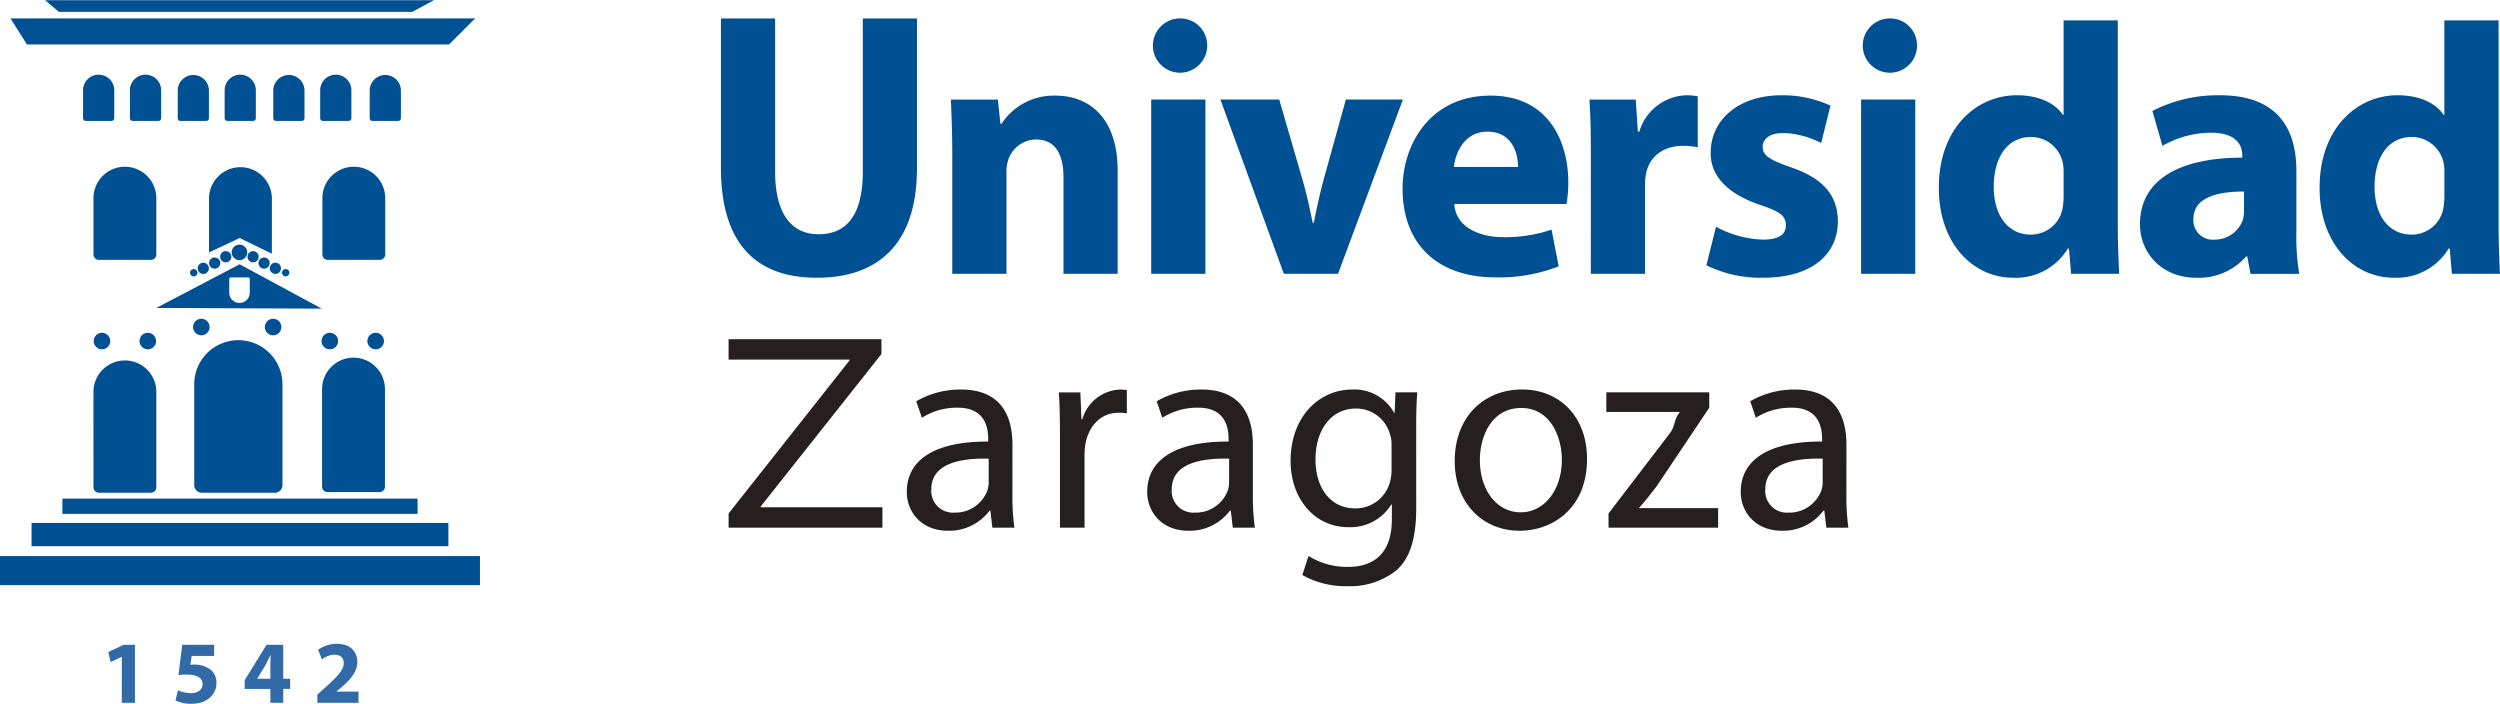
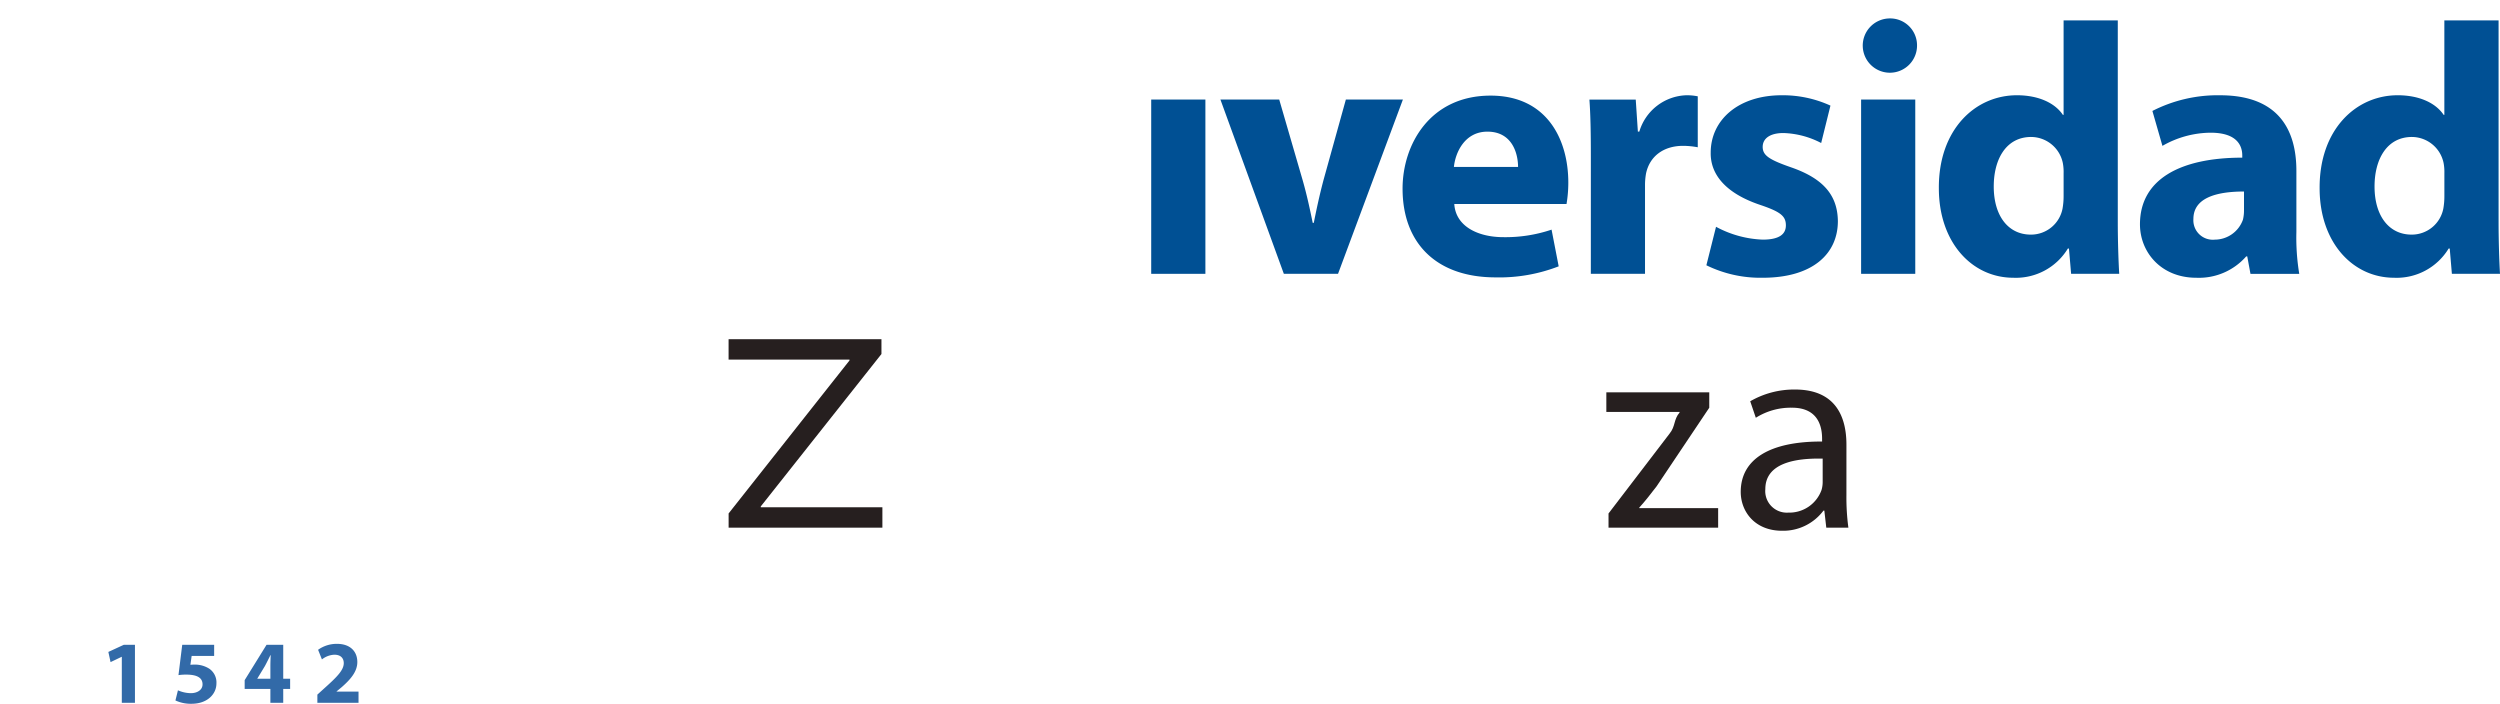
<svg xmlns="http://www.w3.org/2000/svg" viewBox="0 0 398.683 112.198" width="2500" height="704">
  <g fill="#005094">
-     <path d="M114.968 2.909v23.785c0 12.163 5.627 17.564 15.292 17.564 10 0 15.972-5.627 15.972-17.452V2.909h-8.639v24.413c0 6.818-2.5 10-7.05 10-4.375 0-6.933-3.353-6.933-10V2.909M151.862 43.633h8.64V27.609a6.18 6.18 0 0 1 .287-2.161 4.731 4.731 0 0 1 4.431-3.238c3.125 0 4.376 2.442 4.376 6.022v15.4h8.64V27.209c0-8.187-4.264-11.995-9.946-11.995a9.979 9.979 0 0 0-8.582 4.495h-.172l-.4-3.863h-7.5c.115 2.5.227 5.4.227 8.865M187.968 2.909a4.329 4.329 0 1 0 4.547 4.319 4.29 4.29 0 0 0-4.547-4.319" fill-rule="evenodd" />
    <path d="M183.587 15.839h8.641v27.793h-8.641z" />
    <path d="M194.624 15.839l10.116 27.794h8.639l10.345-27.794h-9.095l-3.582 12.9c-.626 2.387-1.08 4.49-1.533 6.764h-.17c-.457-2.215-.913-4.377-1.595-6.764l-3.748-12.9M249.82 32.492a20.624 20.624 0 0 0 .283-3.411c0-6.874-3.408-13.868-12.39-13.868-9.66 0-14.041 7.787-14.041 14.838 0 8.7 5.4 14.149 14.837 14.149a26.19 26.19 0 0 0 10.059-1.762l-1.135-5.852a22.939 22.939 0 0 1-7.674 1.2c-4.036 0-7.615-1.708-7.84-5.289m-.06-5.912c.226-2.272 1.707-5.627 5.342-5.627 3.98 0 4.888 3.524 4.888 5.627zM253.696 43.633h8.64v-14.1a10.364 10.364 0 0 1 .169-1.93c.571-2.672 2.73-4.381 5.912-4.381a13.183 13.183 0 0 1 2.33.229v-8.124a8.583 8.583 0 0 0-1.82-.171 8.1 8.1 0 0 0-7.5 5.8h-.23l-.34-5.112h-7.389c.173 2.384.23 5.057.23 9.147M272.121 42.268a19.566 19.566 0 0 0 8.978 1.99c7.958 0 11.993-3.806 11.993-9.038-.056-4.032-2.212-6.763-7.5-8.583-3.41-1.194-4.491-1.875-4.491-3.241s1.195-2.216 3.3-2.216a13.844 13.844 0 0 1 6.027 1.592l1.48-5.966a18.276 18.276 0 0 0-7.788-1.65c-6.877 0-11.308 3.922-11.308 9.152-.061 3.3 2.158 6.422 7.954 8.354 3.18 1.081 4.034 1.763 4.034 3.243 0 1.421-1.079 2.273-3.694 2.273a16.923 16.923 0 0 1-7.445-2.047M301.168 2.909a4.329 4.329 0 1 0 4.548 4.319 4.289 4.289 0 0 0-4.548-4.319" fill-rule="evenodd" />
    <path d="M296.797 15.839h8.637v27.793h-8.637z" />
    <path d="M329.088 3.22v15.064h-.114c-1.251-1.879-3.863-3.129-7.33-3.129-6.653 0-12.507 5.457-12.449 14.835 0 8.641 5.286 14.268 11.879 14.268a9.7 9.7 0 0 0 8.7-4.664h.168l.345 4.039h7.672c-.115-1.878-.229-5.172-.229-8.3V3.22m-8.64 28.021a11.429 11.429 0 0 1-.17 1.99 5.12 5.12 0 0 1-5.06 4.148c-3.579 0-5.911-2.956-5.911-7.672 0-4.379 1.99-7.9 5.97-7.9a5.193 5.193 0 0 1 5.057 4.208 7.73 7.73 0 0 1 .114 1.591zM366.212 27.209c0-6.595-2.9-12.051-12.162-12.051a22.859 22.859 0 0 0-10.8 2.5l1.6 5.569a15.629 15.629 0 0 1 7.673-2.1c4.263 0 5.058 2.1 5.058 3.636v.343c-9.834 0-16.314 3.41-16.314 10.629 0 4.433 3.357 8.524 8.984 8.524a10.018 10.018 0 0 0 7.957-3.407h.168l.514 2.784h7.778a35.767 35.767 0 0 1-.456-6.709m-8.354-3.409a6.256 6.256 0 0 1-.169 1.478 4.779 4.779 0 0 1-4.493 3.185 3.1 3.1 0 0 1-3.407-3.3c0-3.294 3.522-4.375 8.069-4.375z" fill-rule="evenodd" />
  </g>
  <g>
    <path d="M389.809 3.22v15.064h-.114c-1.25-1.879-3.862-3.129-7.332-3.129-6.65 0-12.5 5.457-12.446 14.835 0 8.641 5.288 14.268 11.879 14.268a9.7 9.7 0 0 0 8.7-4.664h.17l.344 4.039h7.673c-.116-1.878-.227-5.172-.227-8.3V3.22m-8.643 28.021a11.24 11.24 0 0 1-.168 1.99 5.122 5.122 0 0 1-5.061 4.148c-3.582 0-5.908-2.956-5.908-7.672 0-4.379 1.989-7.9 5.968-7.9a5.19 5.19 0 0 1 5.055 4.208 7.73 7.73 0 0 1 .114 1.591z" fill="#005094" fill-rule="evenodd" />
  </g>
-   <path d="M157.668 76.847a4.51 4.51 0 0 1-.177 1.251 5.446 5.446 0 0 1-5.308 3.614 3.442 3.442 0 0 1-3.657-3.751c0-4.19 4.859-4.951 9.142-4.859zm3.793-5.978c0-4.281-1.6-8.786-8.207-8.786a14 14 0 0 0-7.137 1.873l.9 2.632a10.369 10.369 0 0 1 5.661-1.606c4.413-.046 4.912 3.211 4.912 4.952v.444c-8.345-.041-12.981 2.812-12.981 8.029 0 3.118 2.23 6.2 6.6 6.2a8.04 8.04 0 0 0 6.6-3.214h.134l.311 2.721h3.514a36.73 36.73 0 0 1-.311-5.179z" fill="#261f1f" fill-rule="evenodd" />
-   <path d="M169.034 84.118h3.923V72.609a11.75 11.75 0 0 1 .136-1.828c.537-2.944 2.5-4.991 5.264-4.991a6.219 6.219 0 0 1 1.34.088v-3.7a8.365 8.365 0 0 0-1.072-.091 6.531 6.531 0 0 0-6.02 4.73h-.14l-.177-4.28h-3.434c.139 2.006.18 4.191.18 6.728v14.858" fill="#261f1f" />
-   <path d="M196.008 76.847a4.473 4.473 0 0 1-.177 1.251 5.445 5.445 0 0 1-5.308 3.614 3.439 3.439 0 0 1-3.655-3.751c0-4.19 4.859-4.951 9.14-4.859zm3.792-5.978c0-4.281-1.6-8.786-8.205-8.786a13.974 13.974 0 0 0-7.135 1.873l.893 2.632a10.375 10.375 0 0 1 5.663-1.606c4.419-.046 4.908 3.211 4.908 4.952v.444c-8.341-.041-12.978 2.812-12.978 8.029 0 3.118 2.228 6.2 6.6 6.2a8.03 8.03 0 0 0 6.6-3.214h.136l.311 2.721h3.526a35.783 35.783 0 0 1-.318-5.179zM221.916 74.931a6.843 6.843 0 0 1-.312 2.093 5.664 5.664 0 0 1-5.441 4.018c-4.193 0-6.375-3.527-6.375-7.766 0-4.992 2.673-8.163 6.419-8.163a5.611 5.611 0 0 1 5.489 4.196 5.254 5.254 0 0 1 .22 1.74v3.883m3.928-6.515c0-2.586.044-4.366.173-5.886h-3.478l-.133 3.257h-.085a7.209 7.209 0 0 0-6.736-3.7c-5 0-9.771 4.105-9.771 11.414 0 5.979 3.834 10.532 9.192 10.532a7.657 7.657 0 0 0 6.865-3.61h.095v2.364c0 5.484-2.948 7.582-6.96 7.582a11.749 11.749 0 0 1-6.336-1.743l-.981 3.036a13.916 13.916 0 0 0 7.18 1.779 11.832 11.832 0 0 0 7.9-2.588c2.05-1.914 3.08-4.9 3.08-9.9zM242.603 65.029c4.638 0 6.468 4.594 6.468 8.248 0 4.864-2.809 8.387-6.559 8.387-3.83 0-6.51-3.565-6.51-8.3 0-4.061 2.009-8.34 6.6-8.34m.1-2.946c-5.938 0-10.711 4.236-10.711 11.413 0 6.827 4.554 11.113 10.349 11.113 5.172 0 10.749-3.479 10.749-11.465 0-6.556-4.2-11.061-10.387-11.061" fill="#261f1f" fill-rule="evenodd" />
  <path d="M256.512 84.118h17.486v-3.121H261.42v-.088c.982-1.066 1.828-2.186 2.762-3.388l8.4-12.535v-2.45h-16.414v3.122h11.683v.083c-.984 1.158-.629 2.189-1.612 3.392l-9.723 12.716v2.273" fill="#261f1f" />
  <path d="M290.668 76.847a4.527 4.527 0 0 1-.181 1.251 5.452 5.452 0 0 1-5.307 3.614 3.439 3.439 0 0 1-3.657-3.751c0-4.19 4.859-4.951 9.145-4.859zm3.788-5.978c0-4.281-1.6-8.786-8.2-8.786a14.016 14.016 0 0 0-7.143 1.873l.893 2.632a10.413 10.413 0 0 1 5.669-1.606c4.415-.046 4.9 3.211 4.9 4.952v.444c-8.343-.041-12.975 2.812-12.975 8.029 0 3.118 2.226 6.2 6.6 6.2a8.025 8.025 0 0 0 6.594-3.214h.138l.313 2.721h3.523a36.11 36.11 0 0 1-.314-5.179z" fill="#261f1f" fill-rule="evenodd" />
  <path d="M116.195 84.118h24.523v-3.26h-19.395v-.133l19.245-24.303v-2.366H116.19v3.253h19.286v.133l-19.281 24.402" fill="#261f1f" />
  <path d="M19.425 112.039h2.096v-9.246h-1.78l-2.462 1.137.352 1.623 1.764-.842h.03M34.153 102.793h-5.092l-.6 4.836a7.8 7.8 0 0 1 1.239-.082c1.848 0 2.6.58 2.6 1.549s-.952 1.41-1.85 1.41a5.217 5.217 0 0 1-2.074-.455l-.4 1.617a5.778 5.778 0 0 0 2.57.53c2.491 0 3.969-1.52 3.969-3.245a2.652 2.652 0 0 0-1.12-2.334 4.246 4.246 0 0 0-2.437-.667c-.228 0-.4.013-.594.029l.2-1.41h3.586M45.168 112.039v-2.209h1.1v-1.621h-1.1v-5.416h-2.662l-3.488 5.635v1.4h4.1v2.209m-2.1-3.83l.013-.023 1.225-2.022c.313-.582.572-1.123.871-1.722h.041c-.026.6-.05 1.168-.05 1.722v2.047zM57.175 112.039v-1.779h-3.507v-.029l.854-.709c1.357-1.2 2.462-2.432 2.462-3.981 0-1.689-1.135-2.9-3.242-2.9a5.084 5.084 0 0 0-3.016.949l.614 1.537a3.4 3.4 0 0 1 1.976-.754c1.067 0 1.506.6 1.506 1.352-.014 1.084-.995 2.121-3.031 3.941l-1.179 1.071v1.306" fill="#326aa8" fill-rule="evenodd" />
-   <path d="M42.111 42.809a.892.892 0 1 0-.892-.89.892.892 0 0 0 .892.89m.911-.056a.893.893 0 1 0 .893-.894.893.893 0 0 0-.893.894m-2.654-2.738a.893.893 0 1 0 .892.893.893.893 0 0 0-.892-.893m4.61 3.442a.585.585 0 1 0 .587-.585.587.587 0 0 0-.587.585m3.58-24.657v-4.438a2.489 2.489 0 0 0-4.977 0V18.8a.429.429 0 0 0 .447.446h4.081a.431.431 0 0 0 .449-.446M36.949 40.214a1.238 1.238 0 1 0 1.238-1.239 1.24 1.24 0 0 0-1.238 1.239m-2.713.814a.892.892 0 1 0 .894.894.895.895 0 0 0-.894-.894m1.763.773a.893.893 0 1 0-.892-.893.892.892 0 0 0 .892.893m-2.668-10.233v8.657l4.888-2.306 5.137 2.506v-8.857a5.013 5.013 0 0 0-10.025 0m-.011-17.206a2.489 2.489 0 0 0-4.977 0V18.8a.43.43 0 0 0 .447.446h4.078a.43.43 0 0 0 .448-.446zm38.294-7.307l4.154-4.153h-74.1L4.3 7.055zm-5.886-5.193L69.207 0H7.198l2.2 1.862zm-33.309 40a.893.893 0 1 0 .892.894.893.893 0 0 0-.892-.894m18.994-10.294v8.941a.867.867 0 0 0 .9.9h8.222a.87.87 0 0 0 .9-.9v-8.941a5.013 5.013 0 0 0-10.026 0M40.352 19.246a.43.43 0 0 0 .448-.446v-4.438a2.488 2.488 0 0 0-4.976 0V18.8a.429.429 0 0 0 .447.446zM30.309 43.457a.586.586 0 1 0 .585-.585.586.586 0 0 0-.585.585m21 5.727l-13.09-7.075-13.3 6.967zM36.852 44.2h2.683a.283.283 0 0 1 .292.3v2.1a1.635 1.635 0 1 1-3.269 0v-2.1a.283.283 0 0 1 .294-.3M0 93.28h76.541v-4.637H0zm24.886-38.928a1.317 1.317 0 1 0-1.318 1.319 1.317 1.317 0 0 0 1.317-1.319m-9.978-22.784v8.941a.869.869 0 0 0 .9.9h8.222a.869.869 0 0 0 .9-.9v-8.941a5.013 5.013 0 0 0-10.026 0m8.306-19.693a2.482 2.482 0 0 0-2.489 2.487V18.8a.43.43 0 0 0 .447.446h4.083a.43.43 0 0 0 .447-.446v-4.438a2.482 2.482 0 0 0-2.488-2.487m-5.631 42.477a1.317 1.317 0 1 0-1.317 1.319 1.316 1.316 0 0 0 1.317-1.319m-1.846-42.477a2.48 2.48 0 0 0-2.487 2.487V18.8a.429.429 0 0 0 .447.446h4.081a.431.431 0 0 0 .45-.446v-4.438a2.483 2.483 0 0 0-2.491-2.487m-.825 65.766a.867.867 0 0 0 .9.9h8.222a.868.868 0 0 0 .9-.9V62.459a5.013 5.013 0 0 0-10.026 0zm-9.873 9.424h66.474v-3.711H5.034zm58.45-67.819a.431.431 0 0 0 .449-.446v-4.438a2.489 2.489 0 0 0-4.977 0V18.8a.429.429 0 0 0 .446.446zM9.952 81.914h56.636v-2.435H9.952zm42.65-26.243a1.318 1.318 0 1 0-1.318-1.319 1.317 1.317 0 0 0 1.318 1.319m8.625-1.319a1.318 1.318 0 1 0-1.319 1.319 1.317 1.317 0 0 0 1.319-1.319m-8.959 24.084h8.222a.868.868 0 0 0 .9-.9V61.947a5.014 5.014 0 0 0-10.027 0v15.588a.867.867 0 0 0 .9.9m1.285-66.56a2.48 2.48 0 0 0-2.487 2.487V18.8a.429.429 0 0 0 .446.446h4.082a.429.429 0 0 0 .447-.446v-4.438a2.482 2.482 0 0 0-2.488-2.487m-21.31 66.666h11.539a1.219 1.219 0 0 0 1.268-1.266V61.164a7.035 7.035 0 0 0-14.069 0v16.111a1.216 1.216 0 0 0 1.262 1.266m-.13-25.108a1.317 1.317 0 1 0-1.317-1.319 1.314 1.314 0 0 0 1.317 1.319m12.76-1.319a1.317 1.317 0 1 0-1.318 1.319 1.316 1.316 0 0 0 1.318-1.319" fill="#005094" />
</svg>